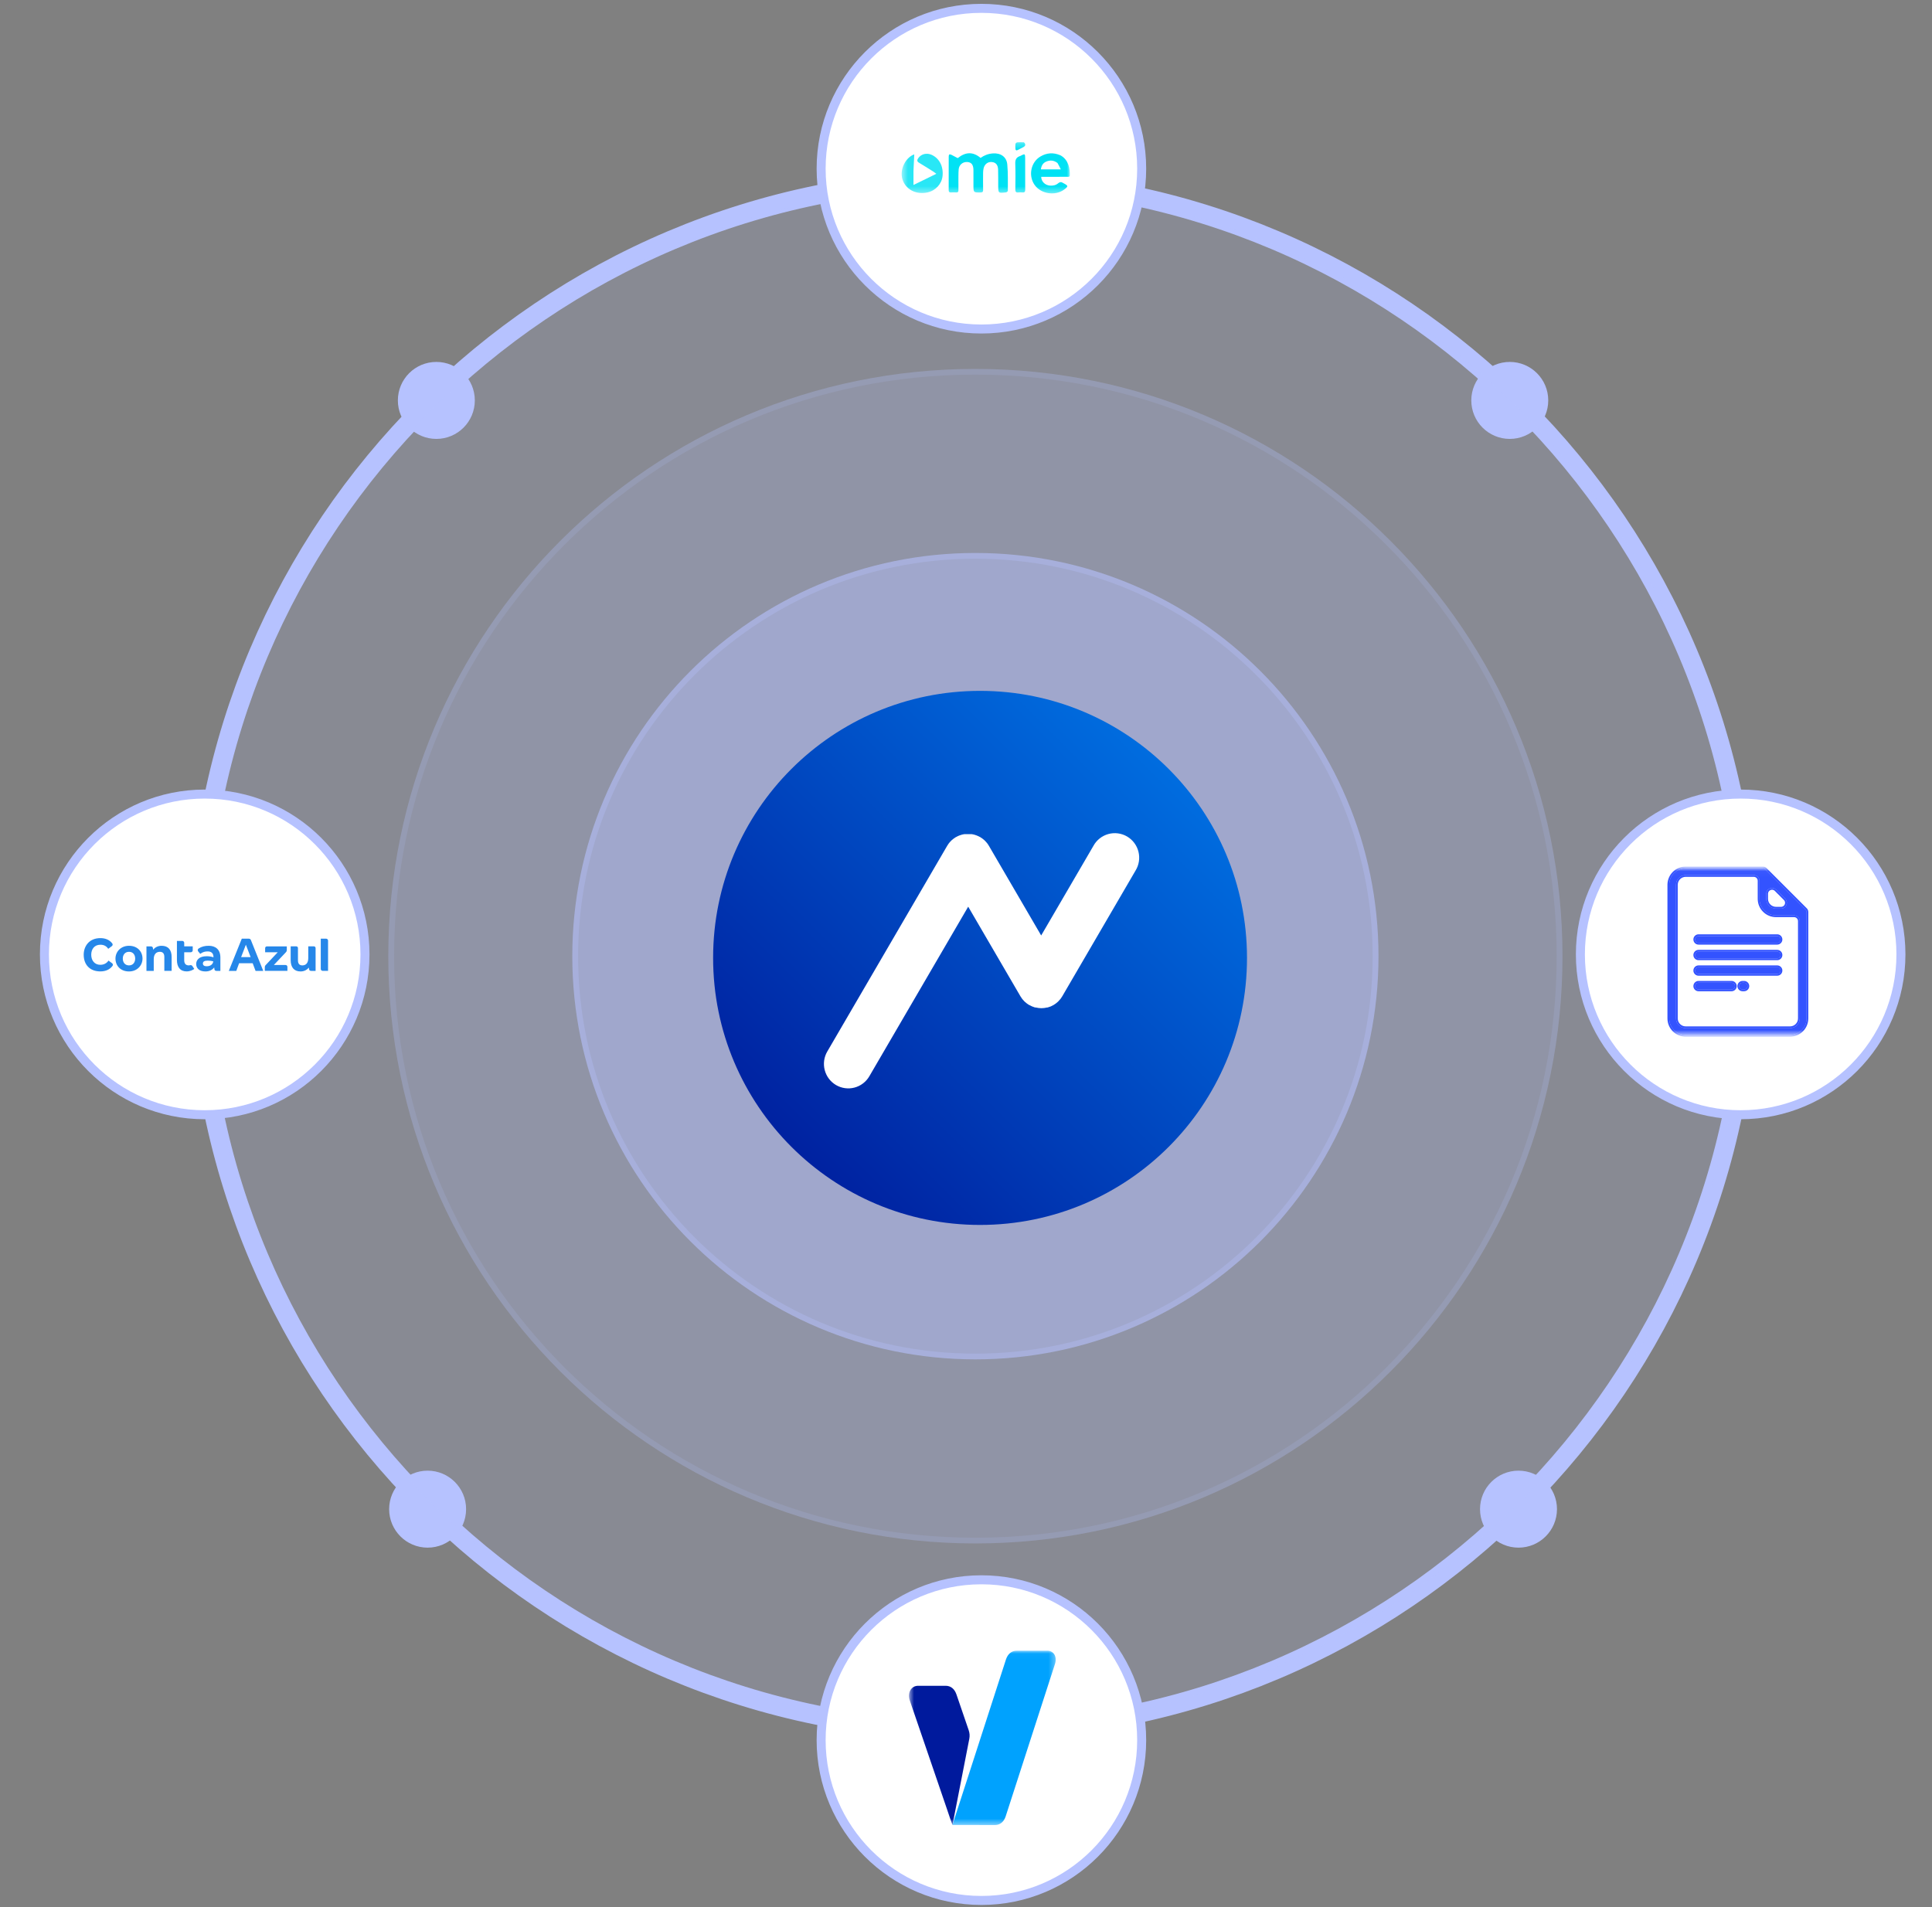
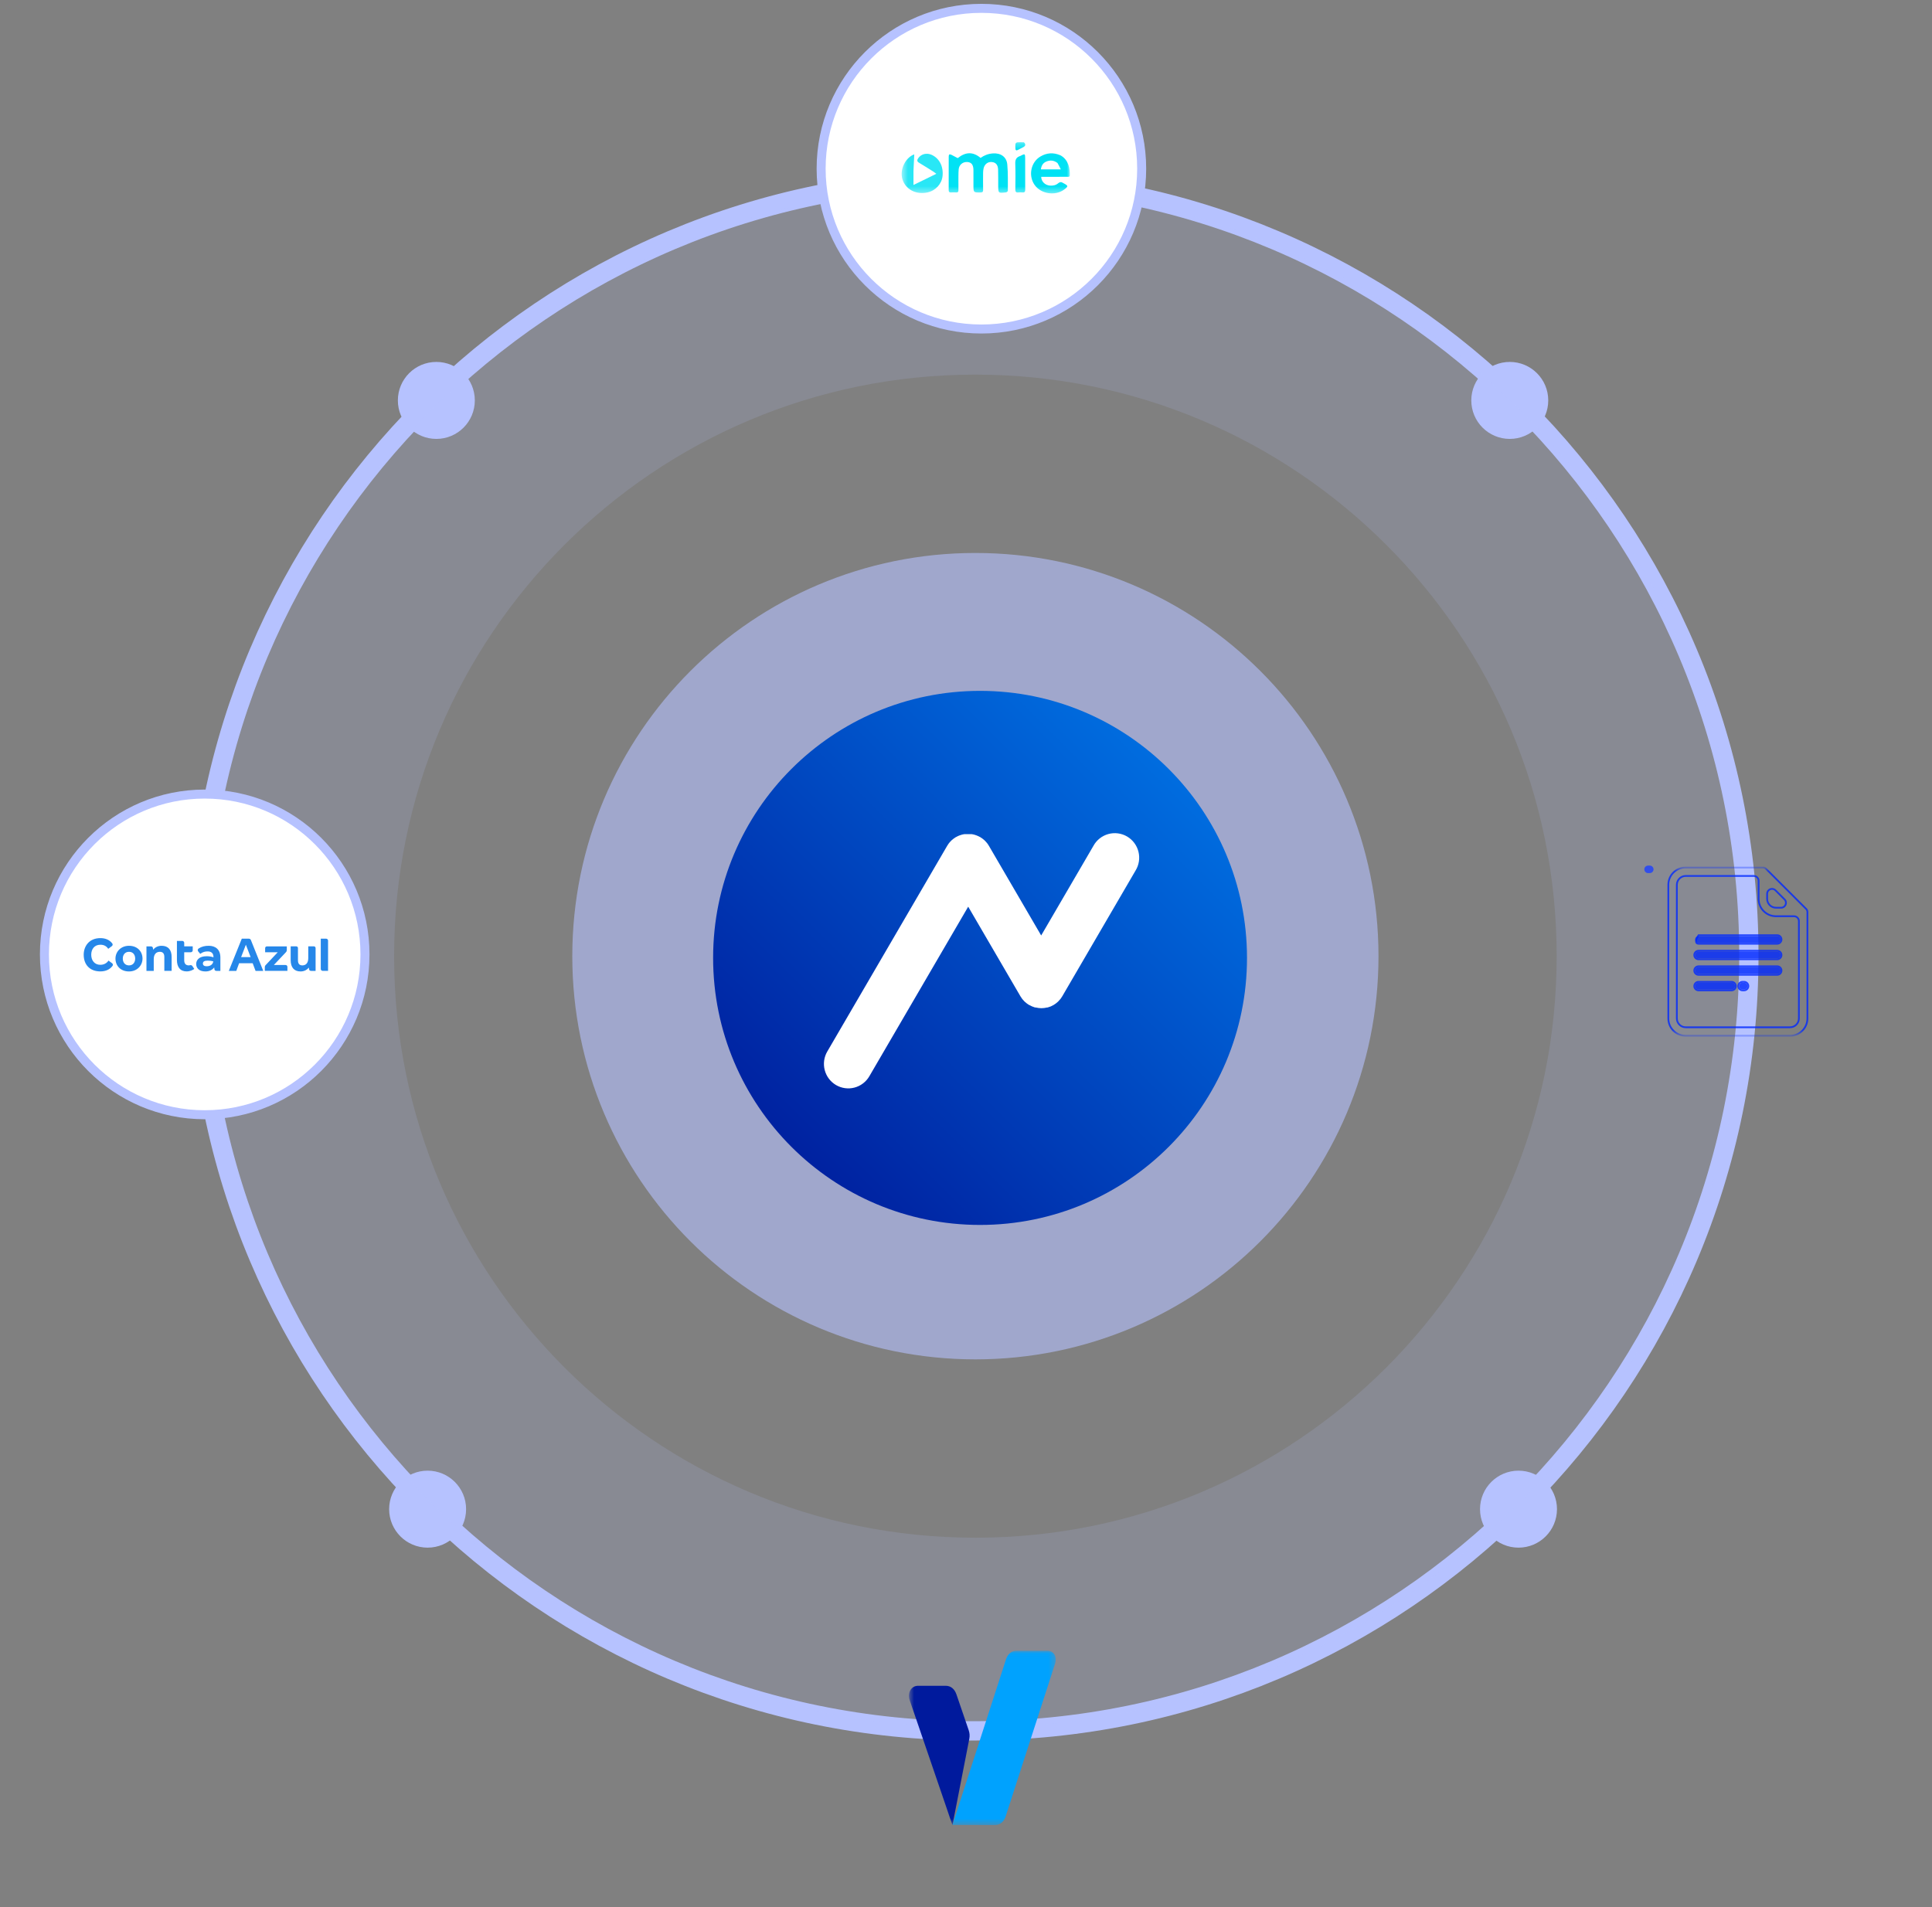
<svg xmlns="http://www.w3.org/2000/svg" width="316" height="312" viewBox="0 0 316 312" fill="none">
  <rect x="0" y="0" width="316" height="312" fill="#808080" stroke="none" />
  <path d="M269.839 141.595H269.564C269.225 141.595 268.949 141.87 268.949 142.209C268.949 142.548 269.225 142.824 269.564 142.824H269.839C270.178 142.824 270.453 142.548 270.453 142.209C270.453 141.87 270.178 141.595 269.839 141.595Z" fill="#0029FF" fill-opacity="0.8" />
-   <path d="M269.839 141.438H269.564C269.138 141.438 268.794 141.784 268.794 142.209C268.794 142.634 269.138 142.98 269.564 142.98H269.839C270.264 142.98 270.609 142.634 270.609 142.209C270.609 141.784 270.264 141.438 269.839 141.438Z" stroke="#0029FF" stroke-opacity="0.8" stroke-width="0.321" />
  <path d="M159.197 283.142C229.253 283.142 286.045 226.321 286.045 156.23C286.045 86.138 229.253 29.317 159.197 29.317C89.14 29.317 32.349 86.138 32.349 156.23C32.349 226.321 89.14 283.142 159.197 283.142Z" stroke="#B6C2FF" stroke-width="3.156" />
  <path d="M69.942 253.171C73.418 253.171 76.235 250.352 76.235 246.874C76.235 243.397 73.418 240.578 69.942 240.578C66.466 240.578 63.649 243.397 63.649 246.874C63.649 250.352 66.466 253.171 69.942 253.171Z" fill="#B6C2FF" />
  <path d="M71.369 71.798C74.845 71.798 77.662 68.98 77.662 65.502C77.662 62.025 74.845 59.206 71.369 59.206C67.894 59.206 65.076 62.025 65.076 65.502C65.076 68.98 67.894 71.798 71.369 71.798Z" fill="#B6C2FF" />
  <path d="M246.94 71.798C250.416 71.798 253.233 68.98 253.233 65.502C253.233 62.025 250.416 59.206 246.94 59.206C243.465 59.206 240.647 62.025 240.647 65.502C240.647 68.98 243.465 71.798 246.94 71.798Z" fill="#B6C2FF" />
  <path d="M248.368 253.171C251.843 253.171 254.661 250.352 254.661 246.874C254.661 243.397 251.843 240.578 248.368 240.578C244.892 240.578 242.075 243.397 242.075 246.874C242.075 250.352 244.892 253.171 248.368 253.171Z" fill="#B6C2FF" />
  <path d="M159.536 267.066C220.617 267.066 270.133 217.526 270.133 156.414C270.133 95.302 220.617 45.761 159.536 45.761C98.455 45.761 48.94 95.302 48.94 156.414C48.94 217.526 98.455 267.066 159.536 267.066Z" stroke="#B6C2FF" stroke-opacity="0.15" stroke-width="31.047" />
-   <path d="M159.535 236.958C203.996 236.958 240.038 200.898 240.038 156.415C240.038 111.932 203.996 75.872 159.535 75.872C115.075 75.872 79.033 111.932 79.033 156.415C79.033 200.898 115.075 236.958 159.535 236.958Z" stroke="#B6C2FF" stroke-opacity="0.3" stroke-width="31.047" />
  <path d="M159.536 206.847C187.376 206.847 209.944 184.268 209.944 156.414C209.944 128.56 187.376 105.98 159.536 105.98C131.697 105.98 109.128 128.56 109.128 156.414C109.128 184.268 131.697 206.847 159.536 206.847Z" stroke="#B6C2FF" stroke-opacity="0.6" stroke-width="31.047" />
  <path d="M160.299 200.38C184.412 200.38 203.96 180.823 203.96 156.698C203.96 132.572 184.412 113.015 160.299 113.015C136.186 113.015 116.638 132.572 116.638 156.698C116.638 180.823 136.186 200.38 160.299 200.38Z" fill="url(#paint0_linear_4999_1504)" />
  <path d="M185.728 142.416L173.741 162.983C173.658 163.124 173.564 163.259 173.465 163.395L173.393 163.473C173.315 163.572 173.231 163.667 173.143 163.755L173.044 163.86C172.956 163.944 172.861 164.022 172.764 164.095L172.675 164.168C172.562 164.252 172.444 164.331 172.322 164.403C172.223 164.46 172.119 164.508 172.015 164.56L171.844 164.643C171.766 164.675 171.683 164.695 171.605 164.721C171.52 164.756 171.433 164.786 171.345 164.811H171.262C170.959 164.885 170.648 164.923 170.338 164.925C170.027 164.923 169.718 164.885 169.418 164.811H169.329C169.241 164.811 169.158 164.754 169.069 164.727L168.83 164.643L168.659 164.56C168.554 164.513 168.452 164.46 168.352 164.403H168.321C168.201 164.331 168.085 164.252 167.973 164.168L167.884 164.095C167.787 164.022 167.692 163.944 167.604 163.86L167.5 163.755C167.411 163.667 167.328 163.572 167.25 163.473L167.183 163.395C167.084 163.259 166.99 163.124 166.907 162.983L158.36 148.318L142.189 176.059C141.925 176.514 141.573 176.911 141.156 177.228C140.74 177.547 140.265 177.779 139.757 177.912C139.251 178.045 138.724 178.076 138.205 178.004C137.687 177.933 137.188 177.759 136.736 177.494C136.283 177.227 135.888 176.875 135.572 176.456C135.256 176.037 135.026 175.558 134.893 175.05C134.761 174.541 134.729 174.011 134.8 173.49C134.872 172.969 135.044 172.466 135.309 172.012L154.92 138.365C154.971 138.273 155.028 138.186 155.092 138.104L155.138 138.03C155.196 137.952 155.258 137.879 155.32 137.8L155.393 137.717C155.437 137.667 155.483 137.62 155.533 137.575L155.674 137.43L155.762 137.362C155.835 137.299 155.907 137.236 155.984 137.179C156.007 137.16 156.031 137.145 156.057 137.132C156.14 137.069 156.229 137.012 156.317 136.954L156.416 136.908L156.645 136.787C156.702 136.756 156.764 136.735 156.821 136.709L156.998 136.641L157.216 136.573L157.367 136.526L157.596 136.479L157.746 136.453H157.97H158.136H158.531H158.703H158.921L159.072 136.479L159.3 136.526L159.456 136.573L159.669 136.641L159.851 136.714C159.91 136.734 159.968 136.759 160.023 136.787L160.257 136.908L160.35 136.954L160.615 137.132C160.638 137.146 160.661 137.161 160.683 137.179L160.911 137.362L160.994 137.43L161.134 137.575C161.184 137.62 161.231 137.667 161.274 137.717C161.301 137.744 161.326 137.774 161.347 137.805L161.529 138.025L161.581 138.104C161.638 138.187 161.695 138.27 161.747 138.365L170.296 153.029L178.844 138.365C179.1 137.896 179.449 137.484 179.867 137.153C180.285 136.821 180.766 136.578 181.279 136.436C181.793 136.294 182.329 136.258 182.857 136.327C183.385 136.397 183.894 136.572 184.354 136.842C184.813 137.114 185.213 137.473 185.533 137.902C185.852 138.33 186.082 138.819 186.21 139.338C186.338 139.858 186.362 140.398 186.279 140.926C186.196 141.456 186.009 141.962 185.728 142.416Z" fill="white" />
  <path d="M160.519 53.821C174.997 53.821 186.734 42.079 186.734 27.594C186.734 13.109 174.997 1.366 160.519 1.366C146.042 1.366 134.305 13.109 134.305 27.594C134.305 42.079 146.042 53.821 160.519 53.821Z" fill="white" stroke="#B6C2FF" stroke-width="1.473" />
  <mask id="mask0_4999_1504" style="mask-type:luminance" maskUnits="userSpaceOnUse" x="147" y="23" width="28" height="9">
    <path d="M174.987 23.259H147.478V31.635H174.987V23.259Z" fill="white" />
  </mask>
  <g mask="url(#mask0_4999_1504)">
    <path d="M156.761 29.953C156.761 30.376 156.756 30.756 156.761 31.137C156.766 31.387 156.659 31.493 156.403 31.481C156.12 31.466 155.835 31.462 155.554 31.482C155.244 31.503 155.167 31.356 155.168 31.078C155.174 29.26 155.169 27.441 155.173 25.623C155.174 25.244 155.296 25.172 155.643 25.34C155.985 25.507 156.318 25.692 156.647 25.866C157.953 24.819 159.155 24.806 160.385 25.83C160.985 25.401 161.654 25.146 162.411 25.095C163.667 25.009 164.637 25.651 164.752 26.897C164.885 28.323 164.835 29.767 164.844 31.204C164.844 31.294 164.667 31.454 164.557 31.467C163.272 31.62 163.272 31.614 163.27 30.336C163.268 29.476 163.276 28.616 163.253 27.757C163.231 26.97 162.875 26.56 162.211 26.505C161.563 26.451 161.031 26.858 160.875 27.551C160.823 27.782 160.799 28.024 160.797 28.262C160.788 29.192 160.785 30.123 160.799 31.053C160.803 31.348 160.737 31.482 160.403 31.486C159.219 31.498 159.219 31.51 159.219 30.314C159.219 29.482 159.225 28.651 159.218 27.819C159.209 26.96 158.893 26.55 158.222 26.504C157.488 26.452 156.864 26.943 156.8 27.715C156.739 28.443 156.77 29.179 156.759 29.954L156.761 29.953Z" fill="#00E2F4" />
    <path d="M149.41 27.922V30.258C150.694 29.631 151.88 29.051 153.15 28.431C152.935 28.273 152.82 28.175 152.693 28.095C151.904 27.599 151.118 27.095 150.317 26.62C149.967 26.412 149.972 26.197 150.172 25.896C150.636 25.203 151.54 24.958 152.355 25.316C153.629 25.875 154.324 27.205 154.167 28.782C154.037 30.085 153.038 31.179 151.706 31.477C149.813 31.899 148.069 30.964 147.586 29.269C147.166 27.785 148.004 25.935 149.389 25.302C149.447 25.276 149.52 25.283 149.538 25.28C149.495 26.158 149.453 27.019 149.411 27.922H149.41Z" fill="#00E2F4" fill-opacity="0.839" />
    <path d="M173.431 25.4C174.786 26.112 175.021 27.642 174.982 28.676C174.972 28.98 174.727 28.924 174.539 28.924C173.28 28.928 172.021 28.926 170.763 28.926C170.609 28.926 170.454 28.926 170.3 28.926C170.313 29.686 170.915 30.288 171.716 30.358C172.212 30.401 172.688 30.309 173.07 29.984C173.343 29.754 173.583 29.725 173.864 29.926C173.898 29.951 173.938 29.965 173.976 29.985C174.745 30.394 174.753 30.486 174.06 31.003C172.58 32.108 170.22 31.724 169.195 30.213C168.171 28.703 168.606 26.544 170.155 25.613C171.184 24.994 172.28 24.907 173.43 25.401M172.968 26.669C172.375 26.206 171.721 26.152 171.059 26.463C170.553 26.7 170.321 27.152 170.251 27.706H173.508C173.316 27.318 173.165 27.016 172.968 26.669Z" fill="#00E2F4" />
    <path d="M166.872 25.519C166.924 25.49 166.949 25.477 166.974 25.464C167.619 25.121 167.677 25.154 167.677 25.873C167.677 27.591 167.67 29.308 167.684 31.026C167.687 31.374 167.583 31.519 167.226 31.484C167.003 31.462 166.772 31.46 166.548 31.484C166.162 31.524 166.067 31.344 166.07 30.991C166.084 29.598 166.114 28.203 166.06 26.811C166.033 26.155 166.196 25.725 166.872 25.519Z" fill="#00E2F4" />
    <path d="M167.467 23.268C167.766 23.543 167.759 23.843 167.459 24.019C167.133 24.209 166.788 24.368 166.452 24.544C166.215 24.667 166.099 24.559 166.082 24.332C166.063 24.067 166.05 23.795 166.09 23.535C166.107 23.433 166.268 23.287 166.374 23.277C166.723 23.244 167.077 23.266 167.467 23.268Z" fill="#00E2F4" />
  </g>
-   <path d="M284.705 182.353C299.182 182.353 310.919 170.61 310.919 156.125C310.919 141.64 299.182 129.897 284.705 129.897C270.227 129.897 258.49 141.64 258.49 156.125C258.49 170.61 270.227 182.353 284.705 182.353Z" fill="white" stroke="#B6C2FF" stroke-width="1.473" />
  <mask id="mask1_4999_1504" style="mask-type:luminance" maskUnits="userSpaceOnUse" x="270" y="142" width="28" height="28">
    <path d="M297.875 142.036H270.623V169.302H297.875V142.036Z" fill="white" />
  </mask>
  <g mask="url(#mask1_4999_1504)">
-     <path d="M295.32 148.792L288.731 142.199C288.626 142.095 288.485 142.036 288.337 142.036H275.719C274.228 142.036 273.015 143.25 273.015 144.741V166.598C273.015 168.089 274.228 169.302 275.719 169.302H292.78C294.27 169.302 295.483 168.089 295.483 166.598V149.186C295.483 149.038 295.424 148.897 295.32 148.792ZM288.893 146.207C288.893 145.368 289.906 144.949 290.498 145.541L291.98 147.024C292.572 147.617 292.153 148.63 291.315 148.63H290.485C290.059 148.63 289.66 148.463 289.36 148.163C289.059 147.863 288.893 147.463 288.893 147.037V146.207ZM294.371 166.598C294.371 167.476 293.657 168.189 292.78 168.189H275.719C274.841 168.189 274.127 167.476 274.127 166.598V144.741C274.128 143.863 274.841 143.149 275.719 143.149H286.841C287.361 143.149 287.781 143.57 287.781 144.089V147.037C287.781 147.76 288.063 148.439 288.573 148.95C289.083 149.461 289.762 149.743 290.485 149.743H293.43C293.95 149.743 294.37 150.163 294.37 150.683L294.371 166.598Z" fill="#0029FF" fill-opacity="0.8" />
    <path d="M295.42 148.692L288.829 142.099C288.699 141.968 288.522 141.896 288.337 141.896H275.719C274.15 141.896 272.875 143.172 272.875 144.741V166.598C272.875 168.166 274.15 169.443 275.719 169.443H292.779C294.348 169.443 295.623 168.167 295.623 166.598V149.186C295.623 149.001 295.551 148.823 295.42 148.692ZM289.034 147.037V146.206C289.034 145.494 289.895 145.137 290.398 145.641L291.88 147.124C292.383 147.627 292.027 148.488 291.315 148.488H290.484C290.097 148.488 289.733 148.337 289.458 148.064C289.185 147.789 289.034 147.425 289.034 147.037ZM294.229 166.598C294.229 167.397 293.579 168.047 292.779 168.047H275.719C274.919 168.047 274.268 167.397 274.268 166.598V144.741C274.268 143.941 274.919 143.29 275.719 143.29H286.841C287.283 143.29 287.64 143.648 287.64 144.089V147.037C287.64 147.798 287.935 148.512 288.473 149.05C289.01 149.587 289.724 149.883 290.484 149.883H293.43C293.872 149.883 294.229 150.24 294.229 150.682V166.598Z" stroke="#0029FF" stroke-opacity="0.8" stroke-width="0.291" />
    <path d="M285.265 160.754H285.016C284.709 160.754 284.459 161.002 284.459 161.31C284.459 161.617 284.709 161.867 285.016 161.867H285.265C285.572 161.867 285.821 161.617 285.821 161.31C285.821 161.002 285.572 160.754 285.265 160.754Z" fill="#0029FF" fill-opacity="0.8" />
    <path d="M285.265 160.612H285.016C284.631 160.612 284.319 160.924 284.319 161.31C284.319 161.695 284.631 162.007 285.016 162.007H285.265C285.65 162.007 285.962 161.695 285.962 161.31C285.962 160.924 285.65 160.612 285.265 160.612Z" stroke="#0029FF" stroke-opacity="0.8" stroke-width="0.291" />
    <path d="M283.218 160.754H277.815C277.509 160.754 277.259 161.002 277.259 161.31C277.259 161.617 277.509 161.867 277.815 161.867H283.218C283.524 161.867 283.774 161.617 283.774 161.31C283.774 161.002 283.524 160.754 283.218 160.754Z" fill="#0029FF" fill-opacity="0.8" />
    <path d="M283.217 160.612H277.815C277.431 160.612 277.118 160.924 277.118 161.31C277.118 161.695 277.431 162.007 277.815 162.007H283.217C283.602 162.007 283.915 161.695 283.915 161.31C283.915 160.924 283.602 160.612 283.217 160.612Z" stroke="#0029FF" stroke-opacity="0.8" stroke-width="0.291" />
    <path d="M290.683 158.212H277.815C277.509 158.212 277.259 158.462 277.259 158.769C277.259 159.076 277.509 159.326 277.815 159.326H290.683C290.991 159.326 291.239 159.076 291.239 158.769C291.239 158.462 290.991 158.212 290.683 158.212Z" fill="#0029FF" fill-opacity="0.8" />
    <path d="M290.683 158.07H277.815C277.431 158.07 277.118 158.382 277.118 158.768C277.118 159.153 277.431 159.465 277.815 159.465H290.683C291.068 159.465 291.38 159.153 291.38 158.768C291.38 158.382 291.068 158.07 290.683 158.07Z" stroke="#0029FF" stroke-opacity="0.8" stroke-width="0.291" />
    <path d="M290.683 155.669H277.815C277.509 155.669 277.259 155.917 277.259 156.225C277.259 156.532 277.509 156.782 277.815 156.782H290.683C290.991 156.782 291.239 156.532 291.239 156.225C291.239 155.917 290.991 155.669 290.683 155.669Z" fill="#0029FF" fill-opacity="0.8" />
    <path d="M290.683 155.528H277.815C277.431 155.528 277.118 155.84 277.118 156.226C277.118 156.611 277.431 156.923 277.815 156.923H290.683C291.068 156.923 291.38 156.611 291.38 156.226C291.38 155.84 291.068 155.528 290.683 155.528Z" stroke="#0029FF" stroke-opacity="0.8" stroke-width="0.291" />
    <path d="M290.683 153.126H277.815C277.509 153.126 277.259 153.375 277.259 153.682C277.259 153.989 277.509 154.239 277.815 154.239H290.683C290.991 154.239 291.239 153.989 291.239 153.682C291.239 153.375 290.991 153.126 290.683 153.126Z" fill="#0029FF" fill-opacity="0.8" />
-     <path d="M290.683 152.985H277.815C277.431 152.985 277.118 153.297 277.118 153.683C277.118 154.068 277.431 154.38 277.815 154.38H290.683C291.068 154.38 291.38 154.068 291.38 153.683C291.38 153.297 291.068 152.985 290.683 152.985Z" stroke="#0029FF" stroke-opacity="0.8" stroke-width="0.291" />
+     <path d="M290.683 152.985H277.815C277.118 154.068 277.431 154.38 277.815 154.38H290.683C291.068 154.38 291.38 154.068 291.38 153.683C291.38 153.297 291.068 152.985 290.683 152.985Z" stroke="#0029FF" stroke-opacity="0.8" stroke-width="0.291" />
  </g>
  <path d="M33.481 182.353C47.959 182.353 59.695 170.61 59.695 156.125C59.695 141.64 47.959 129.897 33.481 129.897C19.003 129.897 7.267 141.64 7.267 156.125C7.267 170.61 19.003 182.353 33.481 182.353Z" fill="white" stroke="#B6C2FF" stroke-width="1.473" />
  <path d="M21.104 154.716C19.758 154.716 18.886 155.689 18.886 156.815C18.892 157.987 19.725 158.914 21.104 158.914C22.436 158.914 23.309 157.929 23.309 156.809C23.302 155.637 22.463 154.716 21.104 154.716ZM21.097 157.923C20.404 157.923 20.085 157.382 20.085 156.809C20.085 156.242 20.404 155.701 21.104 155.701C21.797 155.701 22.11 156.236 22.11 156.809C22.11 157.382 21.797 157.923 21.097 157.923ZM18.34 157.575L17.747 157.137C17.467 157.549 17.021 157.826 16.408 157.826C15.462 157.826 14.922 157.105 14.922 156.185C14.922 155.289 15.415 154.543 16.434 154.543C17.027 154.543 17.434 154.8 17.7 155.212L18.299 154.768C18.433 154.665 18.466 154.472 18.366 154.337C17.907 153.725 17.201 153.461 16.421 153.461C14.556 153.461 13.69 154.813 13.69 156.177C13.69 157.8 14.689 158.907 16.408 158.907C17.234 158.907 17.953 158.625 18.406 157.999C18.506 157.864 18.473 157.678 18.34 157.575ZM26.433 154.716C25.84 154.716 25.367 154.961 25.054 155.36C25.041 155.251 25.027 155.142 25.001 155.025C24.947 154.884 24.834 154.813 24.654 154.813H23.955V158.824H25.147V156.912C25.147 156.1 25.547 155.701 26.146 155.701C26.619 155.701 26.879 155.971 26.879 156.532V158.817H28.072V156.571C28.078 155.334 27.479 154.716 26.433 154.716ZM31.096 157.89C31.029 157.91 30.956 157.923 30.883 157.923C30.403 157.923 30.13 157.652 30.13 157.079V155.772H31.202C31.382 155.772 31.522 155.63 31.522 155.463V154.807H30.13V154.227C30.13 154.054 29.983 153.919 29.81 153.919H28.938V157.034C28.938 158.193 29.47 158.907 30.523 158.907C31.142 158.907 31.575 158.643 31.775 158.502L31.462 158.025C31.382 157.903 31.236 157.852 31.096 157.89ZM34.147 154.716C33.487 154.716 32.988 154.839 32.488 155.16C32.322 155.271 32.295 155.489 32.421 155.637L32.754 156.036C33.194 155.707 33.56 155.637 33.987 155.637C34.546 155.637 34.913 155.927 34.913 156.551V156.603C34.58 156.48 34.2 156.423 33.787 156.423C32.581 156.423 32.088 157.047 32.088 157.691C32.088 158.316 32.515 158.914 33.6 158.914C34.293 158.914 34.753 158.625 35.032 158.257C35.046 158.367 35.053 158.476 35.079 158.592C35.112 158.752 35.246 158.824 35.425 158.824H36.045V156.609C36.038 155.283 35.206 154.716 34.147 154.716ZM34.873 157.305C34.806 157.735 34.446 158.064 33.794 158.064C33.434 158.064 33.187 157.929 33.187 157.62C33.187 157.297 33.427 157.144 33.98 157.144C34.313 157.144 34.586 157.188 34.873 157.253V157.305ZM46.676 157.858H44.791L46.75 155.785C46.863 155.663 46.91 155.553 46.91 155.398V155.128V154.813H43.685C43.486 154.813 43.366 154.922 43.366 155.122V155.772H45.431L43.479 157.846C43.366 157.955 43.312 158.064 43.312 158.225V158.817H47.009V158.167C47.003 157.967 46.876 157.858 46.676 157.858ZM51.333 154.807H50.42V156.725C50.42 157.537 50.04 157.923 49.447 157.923C48.988 157.923 48.735 157.652 48.735 157.105V155.077C48.735 154.922 48.608 154.807 48.455 154.807H47.542V157.059C47.542 158.276 48.129 158.914 49.161 158.914C49.734 158.914 50.194 158.669 50.513 158.283C50.527 158.386 50.54 158.502 50.566 158.605C50.613 158.76 50.733 158.824 50.913 158.824H51.619V155.083C51.619 154.928 51.492 154.807 51.333 154.807ZM53.338 153.551H52.465V158.508C52.465 158.682 52.612 158.817 52.785 158.817H53.657V153.86C53.657 153.693 53.511 153.551 53.338 153.551ZM40.668 153.551H39.549L37.424 158.824H38.65L39.109 157.568H41.327L41.8 158.824H43.059L41.041 153.79C40.981 153.622 40.848 153.551 40.668 153.551ZM39.436 156.571L40.215 154.543L40.994 156.571H39.436Z" fill="#2687E9" />
-   <path d="M160.519 310.884C174.997 310.884 186.734 299.141 186.734 284.656C186.734 270.171 174.997 258.429 160.519 258.429C146.042 258.429 134.305 270.171 134.305 284.656C134.305 299.141 146.042 310.884 160.519 310.884Z" fill="white" stroke="#B6C2FF" stroke-width="1.473" />
  <mask id="mask2_4999_1504" style="mask-type:luminance" maskUnits="userSpaceOnUse" x="148" y="270" width="25" height="29">
    <path d="M172.676 270.032H148.674V298.549H172.676V270.032Z" fill="white" />
  </mask>
  <g mask="url(#mask2_4999_1504)">
    <path d="M155.934 298.053C156.663 295.802 157.393 293.552 158.122 291.301C160.261 284.687 162.4 278.071 164.538 271.456C164.832 270.552 165.466 270.032 166.285 270.032C167.969 270.031 169.654 270.031 171.338 270.032C172.343 270.032 172.928 271.033 172.569 272.144C169.875 280.477 167.181 288.807 164.485 297.139C164.197 298.03 163.555 298.549 162.751 298.549C160.492 298.55 155.851 298.54 155.787 298.536C155.823 298.416 155.914 298.123 155.934 298.053Z" fill="#00A2FE" />
    <path d="M155.788 298.537C155.47 297.71 155.201 296.858 154.913 296.018C152.876 290.068 150.843 284.118 148.807 278.169C148.378 276.915 149.023 275.768 150.167 275.768C151.668 275.767 153.169 275.768 154.671 275.768C155.506 275.768 156.125 276.268 156.44 277.19C157.105 279.14 157.77 281.089 158.441 283.036C158.601 283.5 158.633 283.967 158.537 284.457C157.664 288.915 156.796 293.373 155.927 297.832C155.916 297.89 155.819 298.425 155.788 298.537Z" fill="#001A9D" />
  </g>
  <defs>
    <linearGradient id="paint0_linear_4999_1504" x1="129.98" y1="190.673" x2="196.717" y2="123.969" gradientUnits="userSpaceOnUse">
      <stop stop-color="#00209F" />
      <stop offset="1" stop-color="#0071E3" />
    </linearGradient>
  </defs>
</svg>